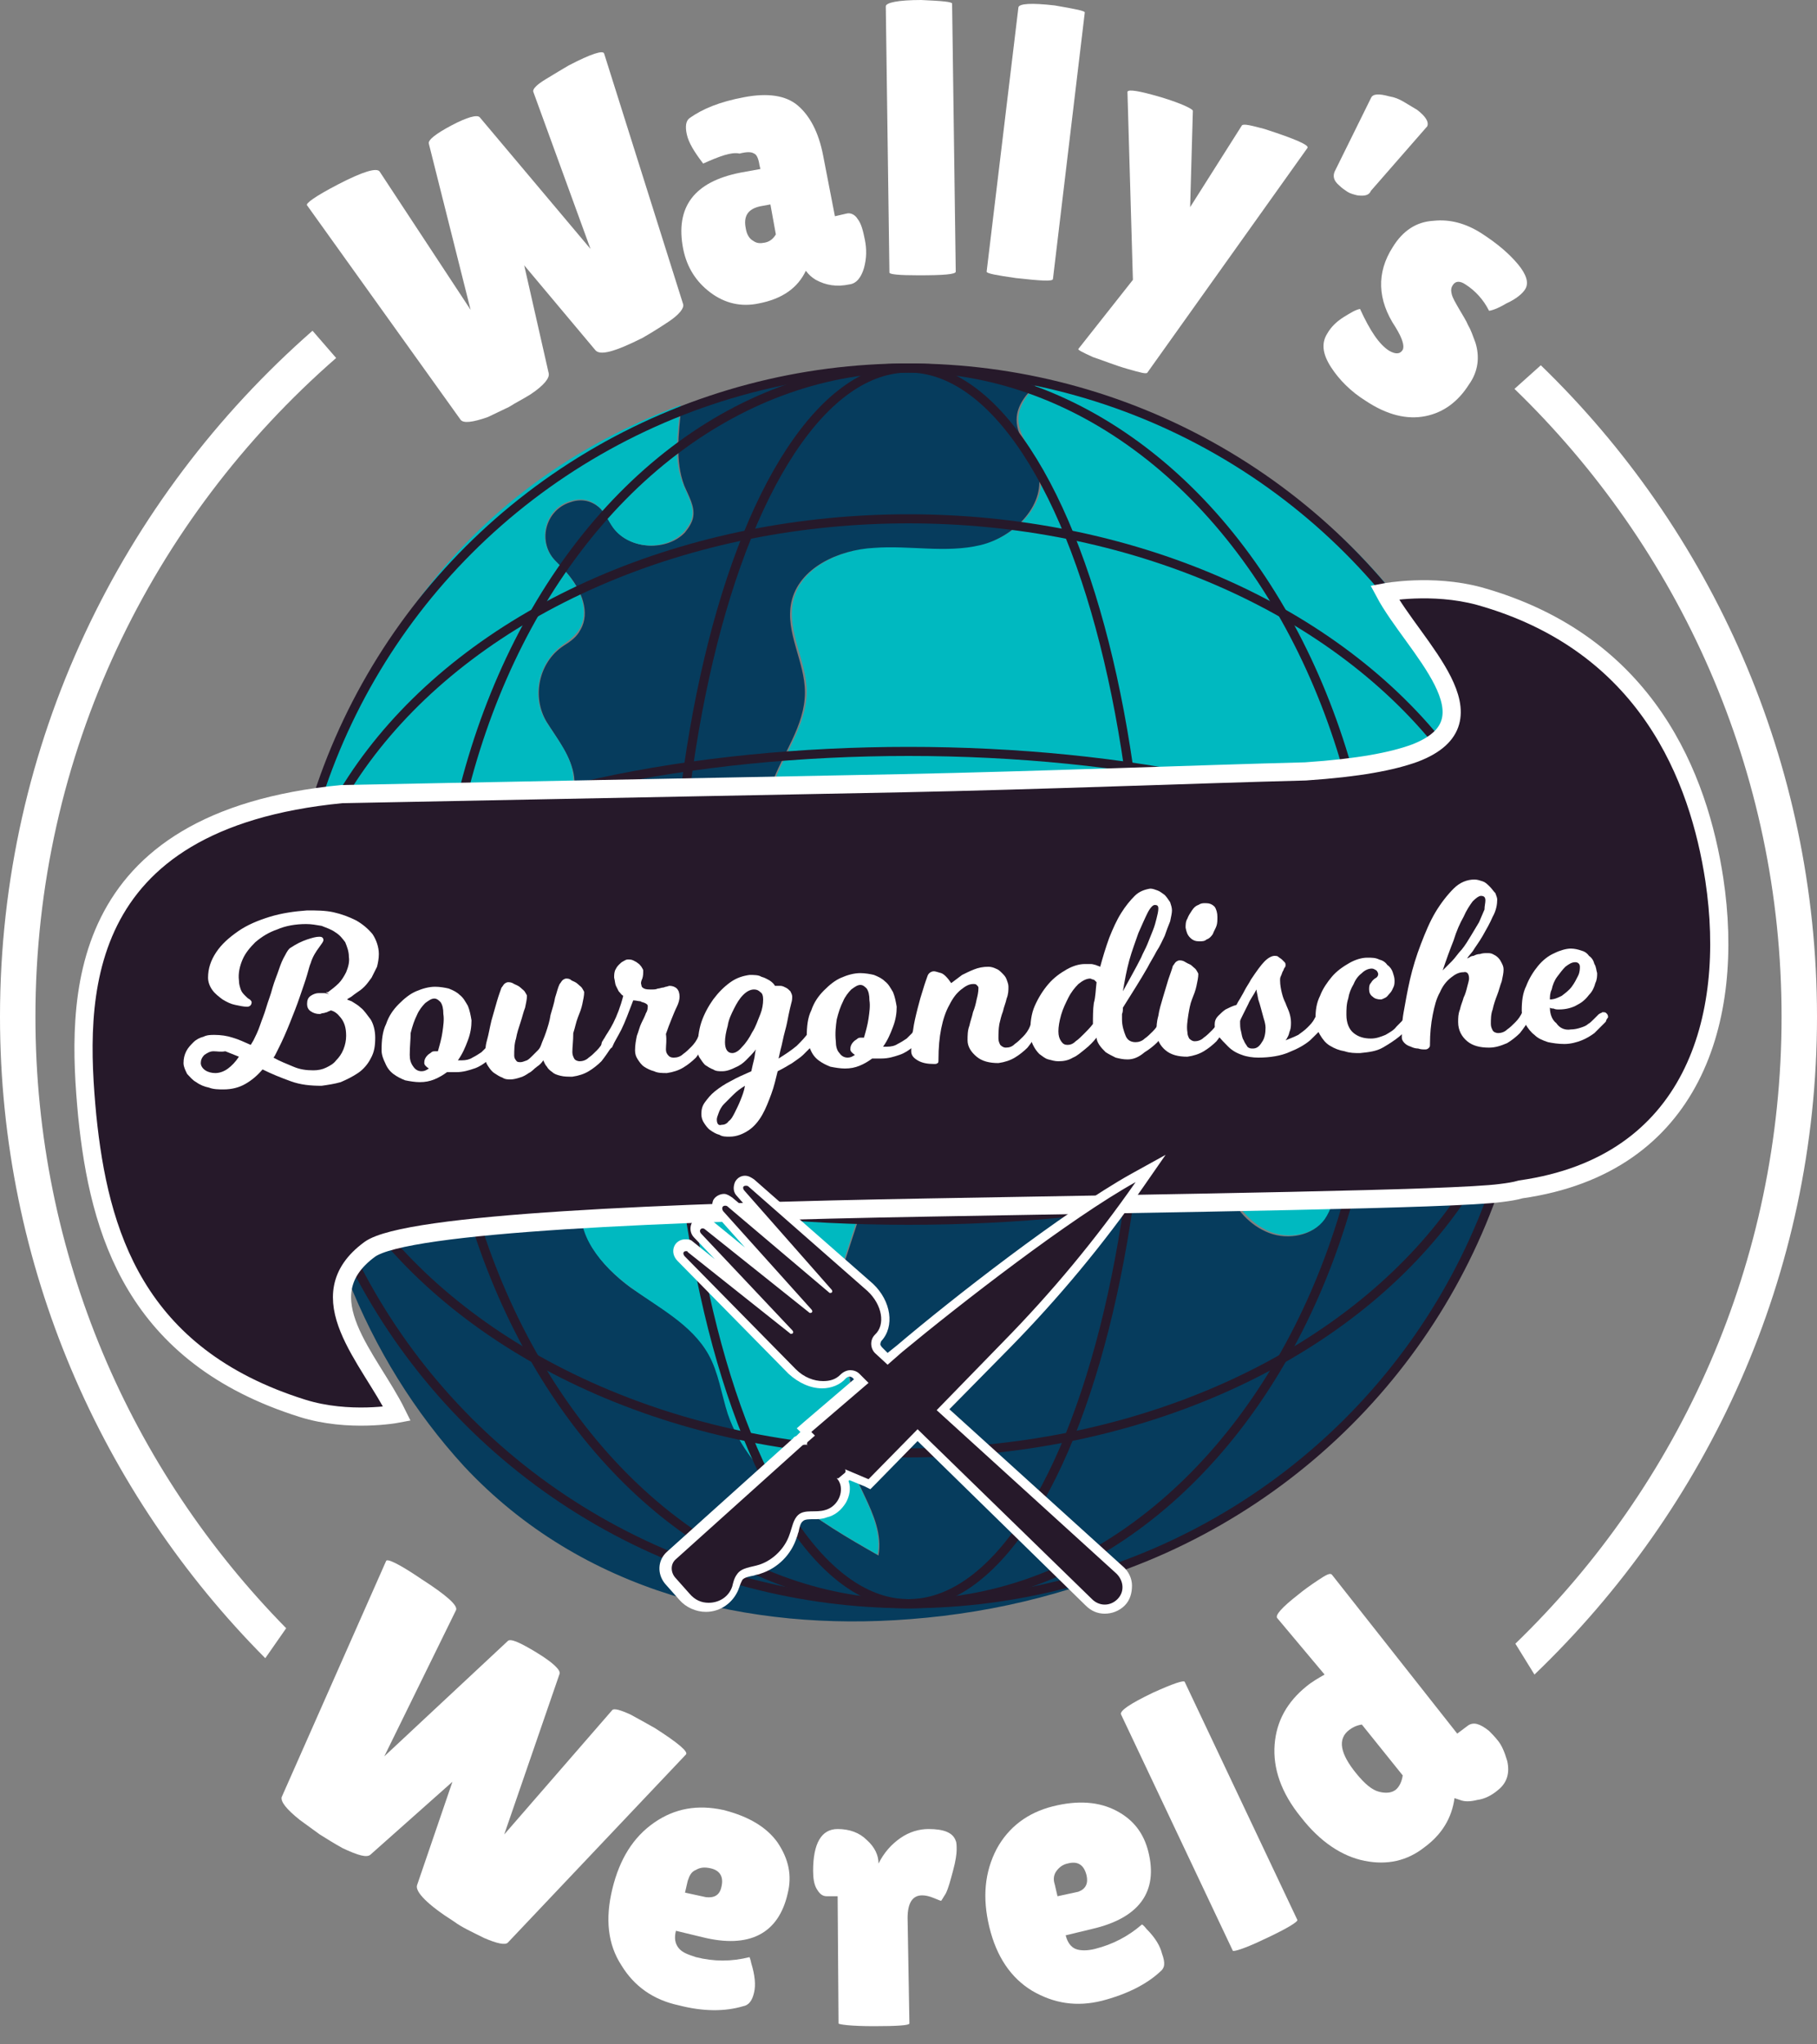
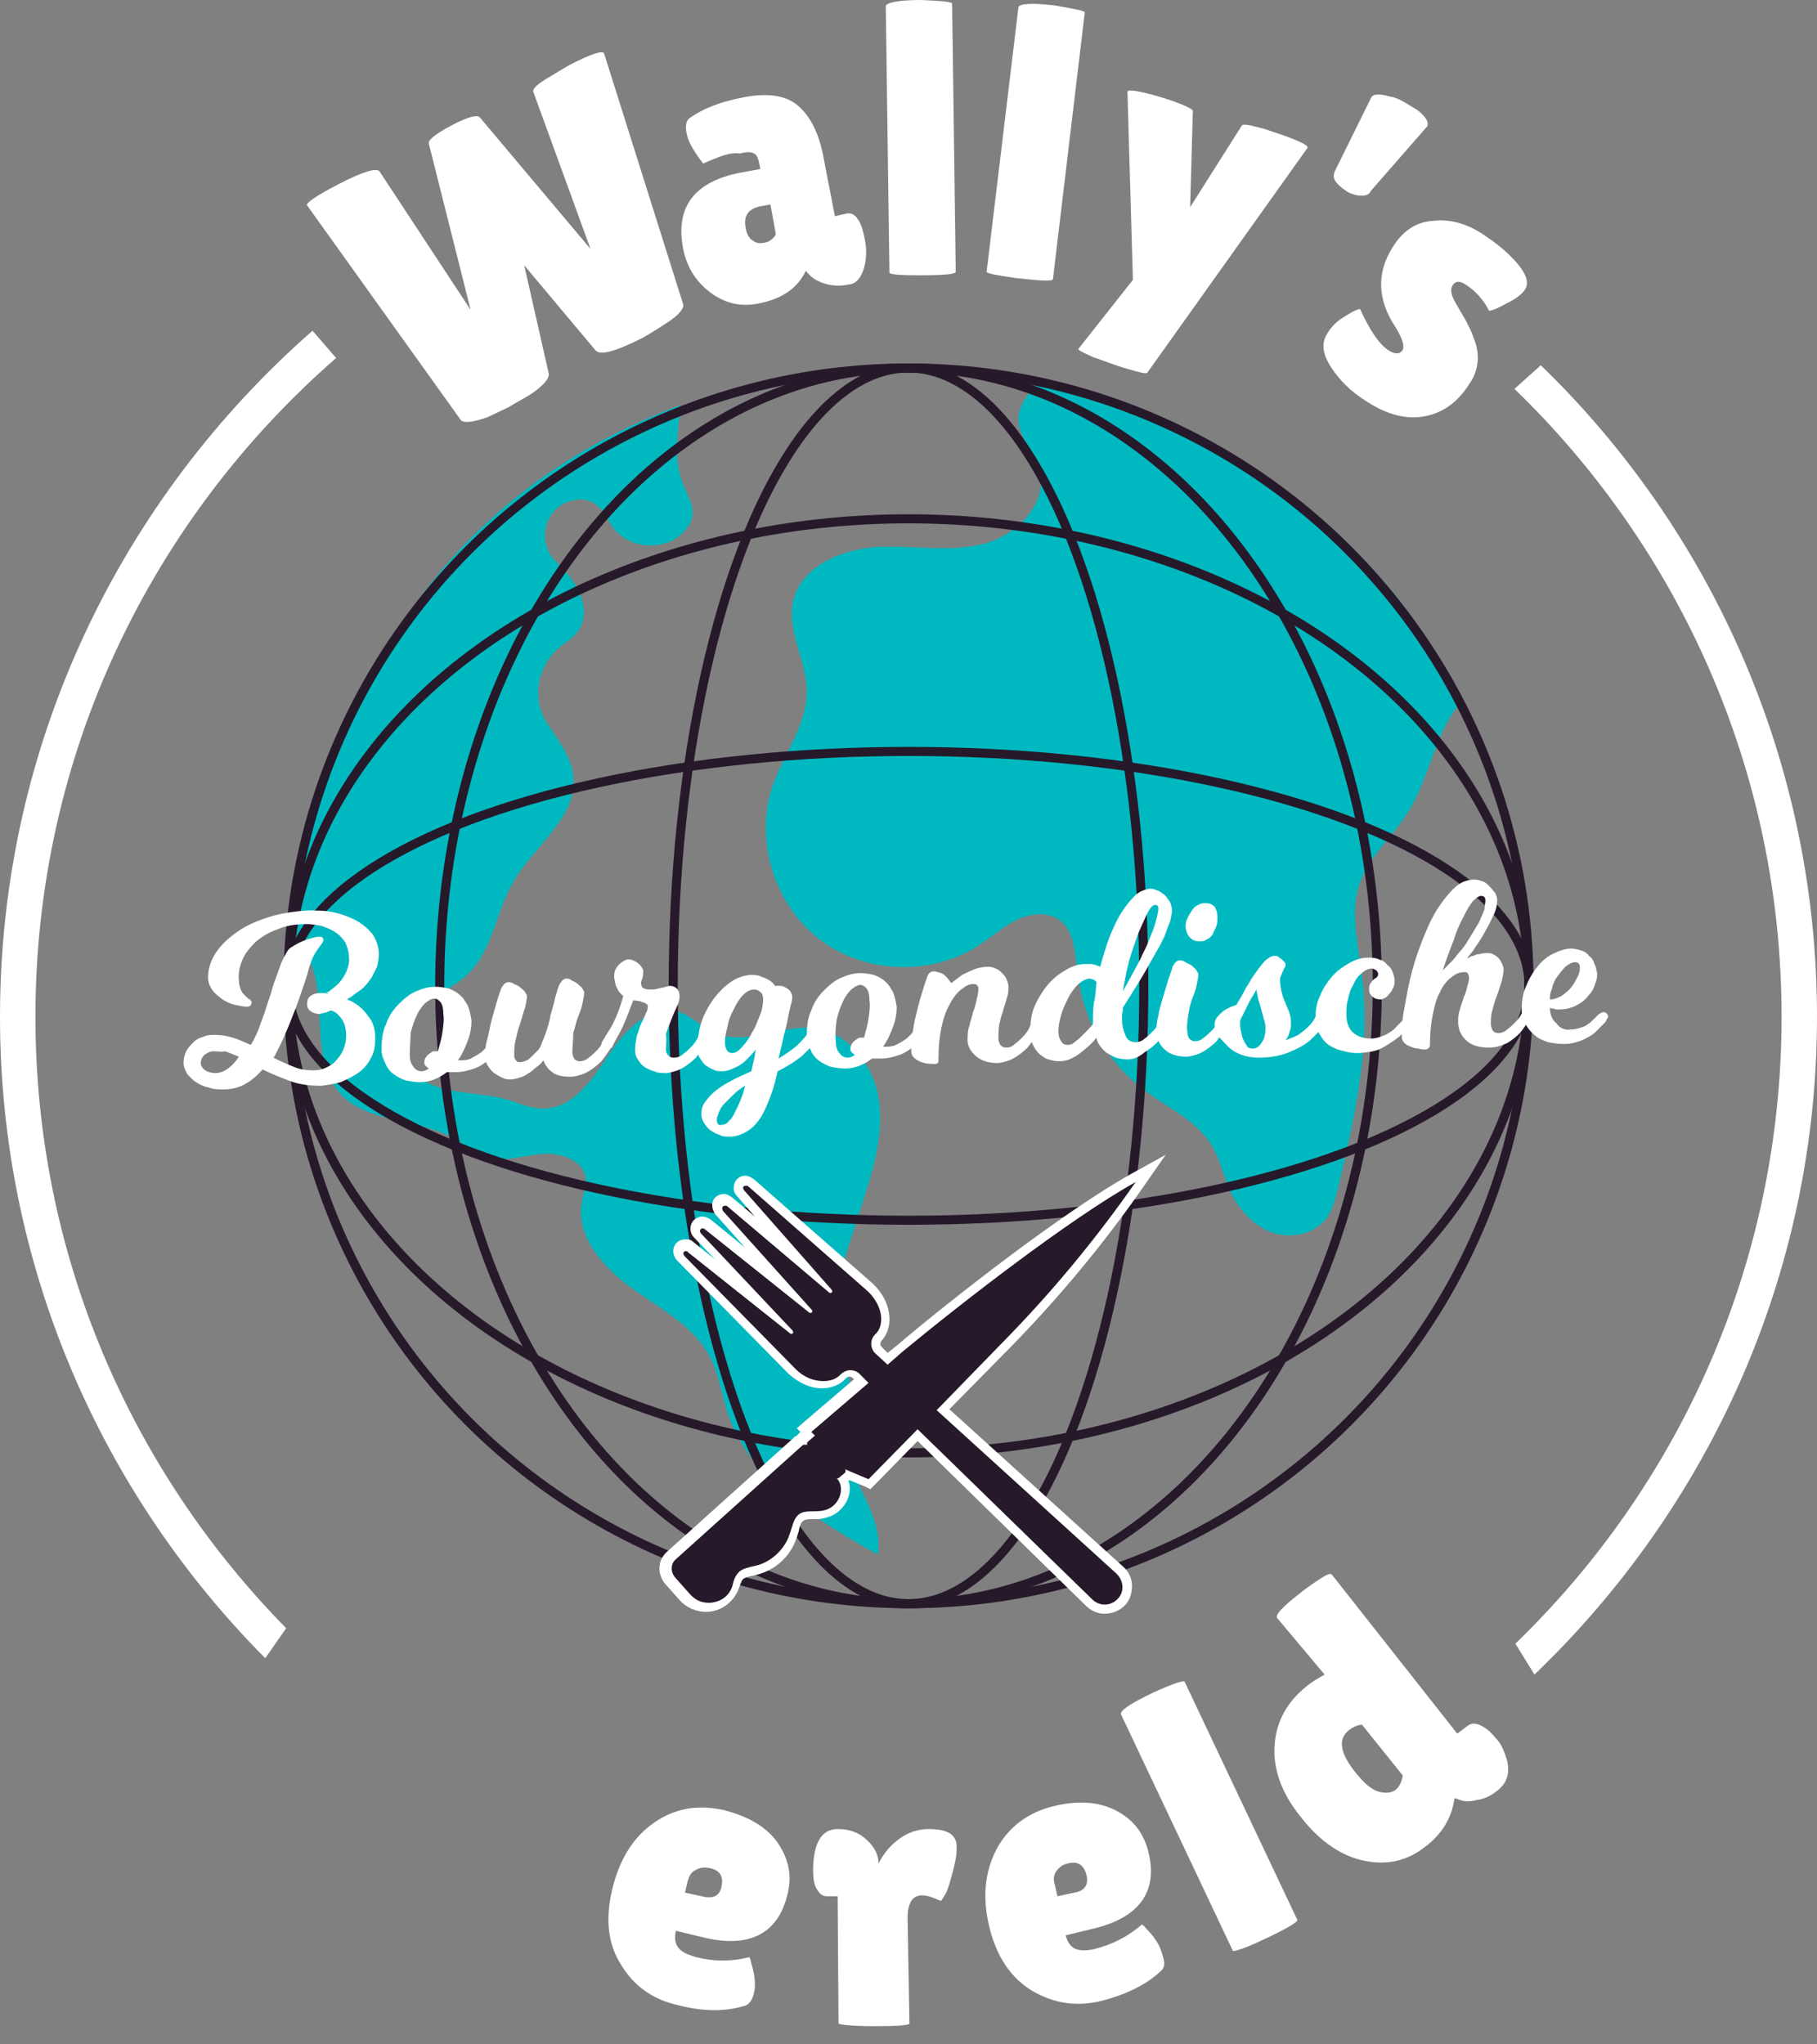
<svg xmlns="http://www.w3.org/2000/svg" version="1.1" id="Layer_1" x="0px" y="0px" viewBox="0 0 200 225" style="enable-background:new 0 0 200 225;" xml:space="preserve">
  <rect x="0" y="0" width="200" height="225" fill="#808080" stroke="none" />
  <style type="text/css">
	.st0{fill:#00B9C0;}
	.st1{fill:#063C5D;}
	.st2{fill:#FFFFFF;}
	.st3{fill:none;stroke:#26192A;stroke-miterlimit:10;}
	.st4{fill:#26192A;stroke:#FFFFFF;stroke-width:2;stroke-miterlimit:10;}
	.st5{fill:#26192A;}
</style>
  <g>
    <path class="st0" d="M112.1,46.1c0,2,1.7,3.6,2.3,5.5c1.1,3.7-2.5,7.4-6.3,8.3c-3.8,0.9-7.8,0.1-11.7,0.3c-3.9,0.3-8.3,2.2-9.1,6   c-0.7,3.3,1.5,6.6,1.5,9.9c0,3.6-2.4,6.7-3.7,10.2c-2.1,5.9,0,13.1,5,17c5,3.9,12.4,4.2,17.7,0.7c1.4-0.9,2.7-2.1,4.2-2.8   c1.5-0.7,3.5-0.9,4.8,0.2c1.5,1.3,1.5,3.5,1.8,5.5c0.5,5.1,3.2,10,7.4,13.1c2.6,2,5.9,3.4,7.5,6.3c0.8,1.4,1.2,3.1,1.8,4.6   c0.9,2,2.5,3.9,4.6,4.7c2.1,0.8,4.7,0.3,6.1-1.5c0.7-1,1-2.2,1.3-3.4c1.8-7.7,3.6-15.6,2.6-23.4c-0.4-3.3-1.3-6.7-0.3-9.9   c1-3.1,3.8-5.4,5.5-8.2c2.3-3.8,3-9,5.8-12c-4.1-8.6-10.3-16.4-18.9-22.8c-8.4-6.3-17.7-10.4-27.4-12.5c0,0-0.1,0.1-0.1,0.1   C113.2,43.2,112.1,44.6,112.1,46.1z" />
-     <path class="st1" d="M154.9,89.3c-1.7,2.8-4.5,5.1-5.5,8.2c-1,3.2-0.1,6.6,0.3,9.9c1,7.8-0.8,15.7-2.6,23.4   c-0.3,1.2-0.6,2.4-1.3,3.4c-1.3,1.8-4,2.3-6.1,1.5c-2.1-0.8-3.7-2.6-4.6-4.7c-0.7-1.5-1-3.2-1.8-4.6c-1.7-2.9-4.9-4.3-7.5-6.3   c-4.1-3.1-6.8-8-7.4-13.1c-0.2-2-0.2-4.2-1.8-5.5c-1.3-1.1-3.3-0.9-4.8-0.2c-1.5,0.7-2.8,1.9-4.2,2.8c-5.3,3.5-12.7,3.2-17.7-0.7   c-5-3.9-7.1-11.1-5-17c1.2-3.4,3.7-6.5,3.7-10.2c0-3.4-2.2-6.6-1.5-9.9c0.8-3.8,5.2-5.8,9.1-6c3.9-0.3,7.9,0.6,11.7-0.3   c3.8-0.9,7.4-4.6,6.3-8.3c-0.6-1.9-2.3-3.5-2.3-5.5c0-1.6,1.1-2.9,2.3-4c0,0,0.1-0.1,0.1-0.1c-13.2-2.9-27-1.9-39.3,2.6   c-0.3,3-0.7,6,0.3,8.7c0.5,1.2,1.2,2.3,1,3.5c-0.1,0.6-0.5,1.2-0.9,1.7c-2,2.1-6,1.9-7.8-0.4c-0.6-0.8-1-1.8-1.7-2.4   c-1-0.8-2.1-0.9-3.2-0.5c-2.7,0.9-3.6,4.4-1.5,6.5c0.5,0.5,1,1,1.4,1.5c1.4,1.7,2.4,4.1,1.3,6c-0.4,0.8-1.1,1.3-1.9,1.8   c-2.7,1.8-3.5,5.6-1.8,8.4c1.2,1.9,2.7,3.8,3,6c0.5,4.5-4.2,7.6-6.5,11.5c-2,3.3-2.3,7.6-5.1,10.3c-2.7,2.6-7.6,3.6-7.6,7.5   c0,1.5,0.8,2.9,2,3.8c3,2.1,6.6,1.6,9.9,2.5c1.3,0.4,2.6,1,3.9,1c3.3,0,5.5-3.2,7.3-5.9c1.8-2.7,4.7-5.7,7.8-4.7   c1.4,0.5,2.5,1.7,3.9,2.3c3.4,1.5,7.4-1,11.2-0.5c3.8,0.6,6.4,4.5,6.9,8.3c0.4,3.8-0.8,7.7-2,11.3c-0.9,2.9-1.9,5.8-2.8,8.7   c-0.4,1.3-0.8,2.6-0.7,3.9c0.2,2.3,1.9,4.2,2.2,6.5c0.3,2-0.6,3.9-0.6,5.9c0,4.7,4.5,8.7,3.7,13.3c-6.7-3.8-14-8.2-16.5-15.5   c-0.7-2.1-1-4.5-2.1-6.5c-1.8-3.4-5.5-5.3-8.7-7.5c-3.1-2.3-6.1-5.8-5.2-9.6c0.2-0.7,0.4-1.3,0.4-2c-0.1-2.2-2.8-3.2-4.9-3   c-2.2,0.2-4.4,1-6.4,0.3c-1.1-0.4-2-1.2-2.9-1.8c-4.1-2.4-9.9-1.7-13-5.3c-3.6-4.2-0.7-11.5-4.2-15.9c-0.3-0.4-0.7-0.8-1.2-1.2   c-0.2,2.1-0.3,4.3-0.3,6.5c0,10.6,2.3,21.3,6.6,31.1c3,7.6,7.3,14.6,12.8,20.6c13,13.9,31.4,18.2,49.1,16.8   c19.5-1.5,37.1-9.6,51-24.7c19.3-21,22.1-51.7,9.6-76C157.9,80.3,157.2,85.5,154.9,89.3z" />
    <path class="st0" d="M37.3,120.2c3.1,3.6,9,2.8,13,5.3c1,0.6,1.9,1.4,2.9,1.8c2,0.7,4.3-0.1,6.4-0.3c2.2-0.2,4.9,0.8,4.9,3   c0,0.7-0.3,1.4-0.4,2c-0.9,3.8,2.1,7.3,5.2,9.6c3.1,2.3,6.8,4.1,8.7,7.5c1.1,2,1.4,4.3,2.1,6.5c2.5,7.3,9.8,11.7,16.5,15.5   c0.8-4.6-3.7-8.6-3.7-13.3c0-2,0.8-4,0.6-5.9c-0.3-2.3-2-4.2-2.2-6.5c-0.1-1.3,0.3-2.6,0.7-3.9c0.9-2.9,1.9-5.8,2.8-8.7   c1.2-3.7,2.4-7.5,2-11.3c-0.4-3.8-3.1-7.7-6.9-8.3c-3.7-0.6-7.7,2-11.2,0.5c-1.4-0.6-2.5-1.8-3.9-2.3c-3.1-1-6,1.9-7.8,4.7   c-1.8,2.7-4,6-7.3,5.9c-1.4,0-2.6-0.6-3.9-1c-3.3-0.9-6.9-0.4-9.9-2.5c-1.2-0.9-2.1-2.2-2-3.8c0-3.9,4.9-4.9,7.6-7.5   c2.8-2.7,3.1-7,5.1-10.3c2.3-3.9,7-7,6.5-11.5c-0.2-2.2-1.8-4.1-3-6c-1.7-2.8-0.8-6.5,1.8-8.4c0.7-0.5,1.4-1,1.9-1.8   c1.1-1.9,0.1-4.3-1.3-6c-0.4-0.5-0.9-1-1.4-1.5c-2-2-1.2-5.6,1.5-6.5c1.2-0.4,2.3-0.3,3.2,0.5c0.8,0.6,1.1,1.6,1.7,2.4   c1.8,2.4,5.8,2.6,7.8,0.4c0.4-0.5,0.8-1,0.9-1.7c0.2-1.2-0.6-2.4-1-3.5c-1.1-2.6-0.6-5.7-0.3-8.7c-10,3.7-19,9.6-26,17.8   C39.4,73.7,33.3,87.8,32,103c0.4,0.4,0.8,0.8,1.2,1.2C36.6,108.6,33.7,115.9,37.3,120.2z" />
  </g>
  <g>
    <path class="st2" d="M33.8,22.6c-0.2-0.2,0.9-1,3.4-2.3c2.7-1.4,4.3-1.9,4.6-1.4l10,15.2l-4.6-18.3c-0.1-0.4,0.8-1.1,2.5-2   c1.7-0.9,2.8-1.2,3.1-0.9L65,27.4l-6.3-17.3c-0.1-0.3,0.4-0.8,1.4-1.4c1-0.6,1.8-1.1,2.5-1.5c2.5-1.3,3.8-1.7,3.9-1.3l8.7,27.6   c0.1,0.4-0.4,1.1-1.6,1.9c-1.2,0.8-2.2,1.4-2.9,1.8c-3,1.5-4.7,2-5.2,1.3l-7.8-9.3l2.7,11.9c0.1,0.5-0.5,1.3-2,2.3   c-0.8,0.5-1.6,0.9-2.4,1.4l-2.3,1.1c-1.7,0.6-2.7,0.7-3,0.3L33.8,22.6z" />
    <path class="st2" d="M77.4,18c-1-1.3-1.6-2.3-1.8-3.2c-0.2-0.9-0.1-1.5,0.3-1.8c1.4-1,3.3-1.8,6-2.3c2.6-0.5,4.6-0.2,5.9,0.9   c1.3,1.1,2.3,2.9,2.8,5.5l1.3,6.7l1.3-0.3c0.4-0.1,0.9,0.1,1.2,0.6c0.4,0.5,0.6,1.3,0.8,2.3s0.2,2-0.1,3.1c-0.3,1-0.8,1.7-1.6,1.8   c-1.4,0.3-2.6,0.1-3.7-0.5c-0.5-0.3-0.8-0.6-1.1-1c-0.9,1.9-2.6,3.1-5.2,3.6c-1.9,0.4-3.7,0-5.3-1.2c-1.6-1.2-2.6-2.8-3-4.8   c-0.9-4.6,1.2-7.4,6.3-8.4l2.2-0.4l-0.1-0.4c-0.1-0.7-0.3-1.2-0.6-1.3c-0.3-0.2-0.8-0.2-1.6,0C80.5,16.7,79.2,17.2,77.4,18z    M82.1,25.2c0.1,0.6,0.4,1.1,0.8,1.3c0.4,0.3,0.8,0.3,1.3,0.2s0.9-0.4,1.2-0.9l-0.6-3.3l-1.1,0.2C82.3,23,81.8,23.8,82.1,25.2z" />
    <path class="st2" d="M105.2,29.9c0,0.3-1.4,0.4-4.1,0.4c-2.1,0-3.2-0.1-3.2-0.3L97.5,0.7c0-0.4,1.3-0.7,3.9-0.7   c2.3,0.1,3.4,0.2,3.4,0.4L105.2,29.9z" />
    <path class="st2" d="M115.9,30.7c0,0.3-1.4,0.2-4.1-0.1c-2.1-0.3-3.2-0.5-3.2-0.7l3.5-29.1c0.1-0.4,1.4-0.5,4-0.2   c2.3,0.4,3.4,0.6,3.3,0.8L115.9,30.7z" />
    <path class="st2" d="M124.1,10.1c0.1-0.3,1.3-0.1,3.7,0.6c2.3,0.7,3.5,1.3,3.5,1.5l-0.3,10.6l5.7-9c0.2-0.2,1,0,2.5,0.4   c3.4,1.1,5,1.8,4.7,2.1l-17.6,24.7c-0.1,0.2-0.8,0-2.2-0.4c-1.4-0.4-2.6-0.9-3.8-1.3c-1.1-0.5-1.7-0.8-1.6-0.9l6-7.6L124.1,10.1z" />
    <path class="st2" d="M148.3,21.1c-0.3-0.2-0.6-0.4-0.9-0.7c-0.6-0.5-0.7-1-0.5-1.5l4-8.1c0.2-0.5,0.9-0.5,2-0.2   c0.6,0.1,1.1,0.3,1.6,0.6c0.5,0.3,1,0.6,1.5,0.9c0.9,0.7,1.3,1.3,1.1,1.8l-6.2,7.1c-0.2,0.5-0.7,0.6-1.5,0.5   C149,21.4,148.6,21.3,148.3,21.1z" />
    <path class="st2" d="M149.7,34c1.1,2.4,2.1,3.9,3.2,4.6c0.7,0.4,1.2,0.4,1.5-0.1c0.2-0.4,0-1.2-0.8-2.5c-2-3-2.1-6-0.3-8.8   c1.1-1.8,2.6-2.8,4.5-2.9c1.8-0.2,3.6,0.3,5.3,1.4c1.7,1.1,3,2.2,4,3.4c0.9,1.1,1.2,2,0.8,2.7c-0.3,0.5-1,1.1-2.1,1.6   c-1,0.6-1.7,0.8-1.9,0.8c-0.6-1.2-1.5-2.2-2.6-2.9c-0.6-0.4-1.1-0.4-1.4,0.1c-0.2,0.3-0.2,0.6-0.1,1c0.1,0.4,0.4,0.9,0.8,1.6   c0.4,0.7,0.8,1.3,1,1.8c0.3,0.5,0.5,1.1,0.8,1.9c0.5,1.6,0.3,3.2-0.7,4.6c-1.2,1.9-2.8,3.1-4.8,3.5c-2,0.4-4.2-0.1-6.6-1.7   c-1.6-1-2.9-2.3-3.8-3.7c-0.9-1.4-1.1-2.6-0.4-3.7c0.4-0.7,1-1.3,1.8-1.8S149.2,34.1,149.7,34z" />
  </g>
  <g>
    <ellipse class="st3" cx="100" cy="108.5" rx="68.3" ry="68" />
    <ellipse class="st3" cx="100" cy="108.5" rx="25.9" ry="68" />
    <ellipse class="st3" cx="100" cy="108.5" rx="51.6" ry="68" />
    <ellipse class="st3" cx="100" cy="108.5" rx="68.3" ry="25.8" />
    <ellipse class="st3" cx="100" cy="108.5" rx="68.3" ry="51.4" />
  </g>
  <g>
    <path class="st2" d="M169.6,40.2l-2.9,2.6c18.1,17.5,29.4,42,29.4,69.1c0,27-11.2,51.5-29.3,69l2.1,3.4   C188,166,200,140.3,200,111.9C200,83.8,188.3,58.3,169.6,40.2z" />
    <path class="st2" d="M31.5,179.2c-17.1-17.4-27.6-41.1-27.6-67.3C3.9,83,16.7,57.1,37,39.4l-2.6-3C13.4,54.8,0,81.8,0,111.9   c0,27.5,11.2,52.5,29.2,70.6L31.5,179.2z" />
  </g>
  <g>
-     <path class="st2" d="M42.5,171.8c0.1-0.3,1.4,0.3,3.9,2c2.8,1.8,4,2.9,3.8,3.4l-7.9,16.1l13.6-12.7c0.3-0.3,1.4,0.2,3.2,1.3   c1.8,1.1,2.6,1.9,2.5,2.3l-6.1,17.7l11.9-13.7c0.2-0.2,0.9,0,2,0.5c1.1,0.6,2,1.1,2.7,1.5c2.5,1.6,3.7,2.6,3.4,2.9l-19.6,20.7   c-0.3,0.3-1.2,0.1-2.6-0.5c-1.4-0.7-2.5-1.2-3.3-1.8c-3-1.9-4.3-3.3-4.1-4l3.9-11.4l-9,8c-0.4,0.4-1.4,0.1-3.1-0.7   c-0.9-0.5-1.7-1-2.5-1.5l-2.2-1.6c-1.5-1.2-2.1-2-2-2.5L42.5,171.8z" />
    <path class="st2" d="M81.8,220.8c-2,0.6-4.4,0.6-7.1-0.1c-2.8-0.6-4.9-2.1-6.3-4.4c-1.5-2.3-1.8-5.1-1-8.4c0.8-3.3,2.3-5.7,4.6-7.3   c2.3-1.6,4.8-2,7.6-1.4c2.8,0.7,4.8,1.9,6,3.6c1.2,1.8,1.6,3.6,1.1,5.6c-1,4.4-4.2,6.1-9.4,4.8l-2.9-0.7c-0.2,0.8-0.1,1.4,0.3,1.9   s1,0.7,1.9,1c2,0.5,3.9,0.5,5.9,0c0,0,0.1,0.2,0.2,0.7c0.4,1.3,0.5,2.4,0.3,3.2C82.8,220.2,82.4,220.7,81.8,220.8z M79.4,207.7   c0.3-1.2-0.2-1.9-1.3-2.1c-0.5-0.1-1-0.1-1.5,0.2c-0.5,0.2-0.7,0.6-0.9,1.2l-0.3,1.3l2.3,0.5C78.6,208.9,79.2,208.6,79.4,207.7z" />
    <path class="st2" d="M100.1,222.7c0,0.2-1.3,0.3-3.9,0.3c-2.6,0-3.9-0.2-3.9-0.3l-0.1-14l-1.2,0c-0.5,0-0.8-0.3-1.1-0.8   c-0.3-0.5-0.4-1.2-0.4-2c0-3,0.9-4.6,2.7-4.6c1.3,0,2.4,0.4,3.2,1.2c0.9,0.8,1.3,1.7,1.3,2.6c0.6-1.2,1.4-2.1,2.4-2.8   c1-0.7,2.1-1,3.1-1c1.7,0,2.7,0.4,3,1.3c0.1,0.2,0.1,0.6,0.1,1c0,0.4-0.1,1.2-0.4,2.3c-0.3,1.1-0.5,1.9-0.8,2.5   c-0.3,0.5-0.5,0.8-0.5,0.8c-0.1,0-0.3-0.1-0.8-0.3c-0.5-0.2-0.9-0.3-1.3-0.3c-1.1,0-1.6,0.9-1.6,2.5L100.1,222.7z" />
    <path class="st2" d="M127.7,217c-1.5,1.4-3.7,2.5-6.4,3.2c-2.8,0.7-5.3,0.3-7.7-1.1c-2.3-1.4-3.9-3.7-4.7-7   c-0.8-3.3-0.5-6.1,0.8-8.6c1.3-2.4,3.4-4,6.2-4.7c2.8-0.7,5.1-0.5,7,0.5c1.9,1,3,2.5,3.5,4.5c1.1,4.4-1,7.3-6.2,8.5l-2.9,0.7   c0.2,0.8,0.6,1.3,1.1,1.5c0.5,0.2,1.3,0.2,2.1,0c2-0.5,3.7-1.4,5.2-2.7c0,0,0.2,0.1,0.5,0.5c1,1,1.5,1.9,1.7,2.7   C128.3,216.1,128.2,216.6,127.7,217z M119.6,206.4c-0.3-1.2-1-1.6-2.1-1.3c-0.5,0.1-0.9,0.4-1.2,0.8c-0.3,0.4-0.4,0.9-0.2,1.5   l0.3,1.3l2.3-0.5C119.5,207.9,119.8,207.3,119.6,206.4z" />
    <path class="st2" d="M142.8,211.3c0.1,0.2-1.2,1-3.8,2.2c-2.1,1-3.2,1.3-3.3,1.2l-12.3-26c-0.2-0.4,1-1.2,3.5-2.4   c2.2-1,3.4-1.4,3.5-1.2L142.8,211.3z" />
    <path class="st2" d="M140.6,178.1c-0.3-0.3,0.5-1.2,2.3-2.6c0.6-0.5,1.3-1,2.2-1.6s1.3-0.8,1.5-0.6l13.8,17.5l1.2-0.9   c0.6-0.4,1.3-0.2,2.3,0.6c0.3,0.3,0.6,0.6,1,1.1c0.4,0.5,0.7,1.2,1,2.2c0.3,1.3,0,2.4-1,3.2c-0.7,0.6-1.5,1-2.3,1.1   c-0.8,0.2-1.4,0.2-1.9,0l-0.6-0.2c-0.3,2.2-1.4,4-3.3,5.4c-1.9,1.5-4.1,2-6.6,1.5c-2.5-0.5-4.9-2.1-7-4.8c-2.2-2.7-3.1-5.4-2.9-8   c0.2-2.6,1.4-4.7,3.5-6.4c0.6-0.5,1.3-0.9,2-1.3L140.6,178.1z M148.5,190.4c-1.3,1-1,2.6,0.8,4.8c0.9,1.1,1.7,1.8,2.5,2   c0.8,0.2,1.4,0.1,1.8-0.2c0.4-0.3,0.7-0.9,0.8-1.6l-4.5-5.6C149.3,189.9,148.9,190.1,148.5,190.4z" />
  </g>
-   <path class="st4" d="M188.7,96.8c-1.7-11.1-7.3-26-25.9-31.2c-5.2-1.4-10.4-0.4-10.4-0.4c3.2,6,12.8,14.1,3.3,17.7  c-2.5,0.9-6.1,1.6-12,2c-11.9,0.3-29.5,1-44.4,1.3c-31.2,0.6-61.7,1.2-61.7,1.2C7.9,90.3,8.4,110,9.6,122.8  c1.3,12.8,5.2,26.4,23.7,32.2c5.1,1.6,10.4,0.6,10.4,0.6c-3-6.1-10.1-12.9-3-18.1c4-2.9,32.7-4.1,61.4-4.6  c27.7-0.5,57.9-0.9,63.1-1.6c0.8-0.1,1.5-0.2,2.2-0.4C186.4,128.2,191,112.1,188.7,96.8z" />
  <g>
    <path class="st2" d="M36.1,109.2c0.4-0.3,0.8-0.6,1.2-1c0.3-0.3,0.6-0.8,0.8-1.2c0.2-0.5,0.4-1.1,0.3-1.7c0-0.6-0.2-1.1-0.4-1.6   c-0.3-0.4-0.6-0.8-1.1-1.1c-0.4-0.3-1-0.5-1.5-0.7c-0.6-0.1-1.1-0.2-1.7-0.2c-1.2,0-2.3,0.2-3.2,0.6c-0.9,0.3-1.7,0.8-2.4,1.4   c-0.6,0.6-1.1,1.2-1.4,1.9c-0.3,0.7-0.5,1.5-0.4,2.3c0,0.4,0.1,0.7,0.2,1c0.1,0.3,0.3,0.5,0.5,0.7c0.2,0.2,0.3,0.3,0.5,0.4   c0.1,0.1,0.2,0.2,0.2,0.3c0,0.3-0.2,0.5-0.5,0.5c-0.4,0-0.8-0.1-1.3-0.2c-0.5-0.1-0.9-0.3-1.4-0.6c-0.4-0.3-0.8-0.6-1.1-1   c-0.3-0.4-0.5-0.9-0.5-1.4c0-1,0.3-1.9,0.9-2.8c0.6-0.9,1.4-1.6,2.4-2.3c1-0.7,2.2-1.2,3.5-1.6c1.3-0.4,2.7-0.6,4.1-0.7   c1,0,2,0,2.9,0.2s1.7,0.5,2.5,0.9c0.7,0.4,1.3,0.9,1.8,1.5c0.4,0.6,0.7,1.4,0.7,2.2c0,0.5-0.1,1-0.2,1.4c-0.2,0.4-0.4,0.8-0.6,1.2   c-0.3,0.4-0.5,0.7-0.8,1c-0.3,0.3-0.6,0.5-0.9,0.7c-0.3,0.2-0.5,0.4-0.7,0.5c-0.2,0.1-0.3,0.2-0.3,0.2c0,0,0.2,0.1,0.5,0.2   c0.3,0.2,0.7,0.4,1,0.7c0.4,0.3,0.7,0.8,1.1,1.3c0.3,0.5,0.5,1.2,0.5,2c0,0.9-0.1,1.6-0.5,2.3c-0.3,0.6-0.8,1.2-1.4,1.6   c-0.6,0.4-1.2,0.7-1.9,1c-0.7,0.2-1.4,0.3-2.1,0.4c-1.2,0-2.3-0.1-3.4-0.5c-1.1-0.4-2.1-0.8-3.1-1.3c-0.6,0.7-1.2,1.2-1.9,1.6   c-0.7,0.4-1.5,0.6-2.4,0.6c-0.5,0-1.1,0-1.6-0.2c-0.5-0.1-1-0.3-1.4-0.6c-0.4-0.2-0.7-0.6-1-0.9c-0.2-0.4-0.4-0.8-0.4-1.2   c0-0.5,0.1-0.9,0.3-1.3c0.2-0.4,0.5-0.7,0.8-1c0.3-0.3,0.7-0.5,1.1-0.6c0.4-0.2,0.8-0.2,1.2-0.2c0.7,0,1.4,0.1,2,0.3   c0.7,0.2,1.3,0.5,2,0.8l0.3-0.5c0.2-0.4,0.5-1,0.7-1.6c0.2-0.6,0.5-1.3,0.7-2c0.2-0.7,0.5-1.4,0.7-2.2c0.2-0.7,0.5-1.4,0.7-2   c0.2-0.6,0.4-1.1,0.7-1.6c0.2-0.4,0.4-0.7,0.6-0.8c0.6-0.4,1.2-0.7,1.8-0.9c0.6-0.2,1-0.3,1.3-0.3c0.2,0,0.3,0,0.4,0.1   c0.1,0.1,0.1,0.2,0.1,0.3c0,0.1-0.2,0.4-0.5,0.8c-0.3,0.4-0.7,1-0.9,1.7c-0.1,0.2-0.2,0.6-0.4,1.3c-0.2,0.7-0.5,1.5-0.8,2.4   c-0.3,0.9-0.7,1.9-1.1,2.9c-0.4,1-0.8,1.9-1.2,2.7c-0.1,0.2-0.2,0.4-0.3,0.6c-0.1,0.2-0.2,0.4-0.3,0.5c0.7,0.4,1.5,0.7,2.2,1   c0.7,0.3,1.4,0.4,2.2,0.4c0.5,0,1-0.1,1.4-0.3c0.4-0.2,0.8-0.4,1.1-0.8c0.3-0.3,0.6-0.7,0.8-1.2c0.2-0.5,0.3-1,0.3-1.5   c0-0.9-0.2-1.5-0.6-2c-0.4-0.5-0.7-0.7-1.1-0.8c-0.1,0.1-0.3,0.1-0.4,0.2c-0.1,0-0.3,0.1-0.4,0.1c-0.2,0-0.3,0.1-0.4,0.1   c-0.4,0-0.7-0.1-1-0.3c-0.3-0.2-0.4-0.5-0.4-0.8c0-0.4,0.1-0.7,0.4-0.9c0.3-0.2,0.6-0.3,0.9-0.3c0.2,0,0.4,0,0.6,0s0.4,0.1,0.5,0.1   C35.7,109.1,35.9,109.2,36.1,109.2z M23.5,115.7c-0.4,0-0.7,0.2-1,0.4c-0.3,0.3-0.4,0.6-0.4,0.9c0,0.3,0.2,0.6,0.5,0.8   c0.3,0.2,0.7,0.3,1.1,0.3c0.5,0,1-0.2,1.4-0.5c0.4-0.3,0.8-0.7,1.2-1.3c-0.5-0.2-1-0.4-1.5-0.6C24.3,115.8,23.9,115.7,23.5,115.7z" />
    <path class="st2" d="M54.7,115.6c-0.3,0.4-0.6,0.8-1.1,1.2c-0.4,0.3-0.8,0.6-1.4,0.8c-0.6,0.2-1.2,0.4-2,0.4c-0.3,0-0.7,0-1,0   c-0.4,0.3-0.9,0.6-1.4,0.8c-0.5,0.2-1,0.3-1.6,0.3c-0.5,0-1.1-0.1-1.6-0.2c-0.5-0.2-0.9-0.4-1.3-0.7c-0.4-0.3-0.7-0.7-0.9-1.2   c-0.2-0.4-0.4-0.9-0.4-1.4c0-1.1,0.1-2.1,0.5-2.9c0.3-0.9,0.8-1.6,1.4-2.2c0.6-0.6,1.2-1.1,1.9-1.4c0.7-0.3,1.4-0.5,2.1-0.5   c0.5,0,1.1,0.1,1.5,0.2c0.5,0.2,0.9,0.4,1.2,0.7c0.4,0.3,0.6,0.7,0.9,1.2c0.2,0.5,0.3,1,0.4,1.6c0,0.7-0.1,1.4-0.4,2.2   c-0.3,0.8-0.6,1.5-1.1,2.2c0.1,0,0.1,0,0.2,0c0.1,0,0.1,0,0.2,0c0.5,0,0.9-0.1,1.2-0.3c0.4-0.2,0.7-0.4,1-0.6   c0.3-0.3,0.6-0.6,0.9-0.9c0-0.1,0.1-0.1,0.1-0.2c0,0,0.1-0.1,0.2-0.1c0.1,0,0.1-0.1,0.2-0.1c0.1,0,0.3,0,0.4,0.1   c0.1,0.1,0.2,0.2,0.2,0.4c0,0.1,0,0.1,0,0.2c0,0.1-0.1,0.1-0.1,0.2C54.8,115.4,54.7,115.5,54.7,115.6z M45.1,116.1   c0,0.5,0.1,0.9,0.4,1.3c0.2,0.3,0.5,0.5,0.9,0.5c0.3,0,0.5-0.1,0.8-0.3c-0.3-0.2-0.5-0.4-0.5-0.6c0-0.1,0-0.3,0.1-0.5   c0.1-0.2,0.2-0.3,0.3-0.4c0.1-0.1,0.3-0.2,0.4-0.3s0.3-0.1,0.4-0.1c0.1,0,0.2,0,0.3,0c0.2-0.7,0.4-1.4,0.5-2.1   c0.1-0.7,0.2-1.4,0.1-2c0-0.6-0.1-1-0.3-1.3c-0.2-0.2-0.4-0.4-0.7-0.4c-0.3,0-0.6,0.2-1,0.5c-0.3,0.3-0.7,0.8-0.9,1.3   c-0.3,0.6-0.5,1.2-0.7,2C45.2,114.4,45.1,115.2,45.1,116.1z" />
    <path class="st2" d="M63,115.8c0,0.3,0.1,0.5,0.2,0.7s0.4,0.3,0.6,0.3c0.3,0,0.7-0.1,1-0.4c0.3-0.2,0.6-0.5,0.9-0.8   c0.3-0.3,0.6-0.7,0.8-1.2c0-0.1,0.1-0.1,0.1-0.2c0,0,0.1-0.1,0.2-0.1c0.1,0,0.1-0.1,0.2-0.1c0.1,0,0.3,0,0.4,0.1   c0.1,0.1,0.2,0.2,0.2,0.4c0,0.1,0,0.1,0,0.2c0,0.1-0.1,0.1-0.1,0.2c0,0.1-0.1,0.2-0.1,0.2c-0.4,0.6-0.8,1.2-1.2,1.7   c-0.4,0.4-0.9,0.8-1.4,1.1c-0.5,0.3-1.1,0.5-1.8,0.6c-0.5,0-0.9,0-1.3-0.1s-0.7-0.2-0.9-0.4c-0.3-0.2-0.5-0.4-0.6-0.6   c-0.2-0.2-0.3-0.5-0.4-0.7c-0.2,0.3-0.4,0.5-0.7,0.7c-0.3,0.2-0.5,0.5-0.9,0.7c-0.3,0.2-0.6,0.4-1,0.5c-0.3,0.1-0.7,0.2-1,0.2   c-0.3,0-0.6,0-0.9-0.2c-0.3-0.1-0.6-0.3-0.9-0.5c-0.3-0.2-0.5-0.5-0.7-0.8c-0.2-0.3-0.3-0.6-0.3-1c0-0.5,0-1.1,0.2-1.8   s0.3-1.4,0.5-2.2c0.2-0.7,0.4-1.4,0.6-2.1c0.2-0.7,0.4-1.2,0.5-1.5c0.1-0.1,0.2-0.3,0.3-0.4c0.1-0.1,0.3-0.2,0.4-0.2   c0.2,0,0.4,0,0.7,0.2c0.2,0.1,0.5,0.2,0.7,0.4c0.2,0.2,0.4,0.3,0.5,0.5c0.1,0.2,0.2,0.3,0.2,0.4c0,0.4-0.1,0.8-0.2,1.3   c-0.2,0.5-0.3,1-0.5,1.6c-0.2,0.6-0.4,1.2-0.5,1.8c-0.2,0.6-0.2,1.3-0.2,1.9c0,0.2,0.1,0.4,0.2,0.5c0.1,0.2,0.3,0.2,0.5,0.2   c0.2,0,0.4-0.1,0.7-0.2c0.2-0.1,0.4-0.3,0.6-0.5s0.4-0.4,0.6-0.6c0.2-0.2,0.3-0.4,0.4-0.7c0.1-0.3,0.3-0.7,0.5-1.3   c0.2-0.6,0.4-1.2,0.5-1.9c0.2-0.7,0.4-1.3,0.5-1.9c0.2-0.6,0.3-1.1,0.5-1.5c0.1-0.1,0.2-0.3,0.3-0.4c0.1-0.1,0.3-0.2,0.4-0.2   c0.2,0,0.4,0,0.6,0.2c0.2,0.1,0.5,0.2,0.7,0.4c0.2,0.2,0.4,0.3,0.5,0.5c0.1,0.2,0.2,0.3,0.2,0.4c0,0.4-0.1,0.8-0.2,1.3   c-0.1,0.5-0.3,1-0.5,1.5c-0.2,0.5-0.3,1.1-0.5,1.7C63.1,114.6,63,115.2,63,115.8z" />
    <path class="st2" d="M73.3,115.5c0,0.3,0.1,0.5,0.3,0.7c0.2,0.2,0.4,0.2,0.6,0.2c0.3,0,0.7-0.1,1-0.4c0.3-0.2,0.6-0.5,0.9-0.8   c0.3-0.3,0.6-0.7,0.8-1.2c0-0.1,0.1-0.1,0.1-0.2c0,0,0.1-0.1,0.2-0.1c0.1,0,0.1-0.1,0.2-0.1c0.1,0,0.3,0,0.4,0.1   c0.1,0.1,0.2,0.2,0.2,0.4c0,0.1,0,0.1,0,0.2c0,0.1-0.1,0.1-0.1,0.2c0,0.1-0.1,0.2-0.1,0.2c-0.4,0.6-0.8,1.2-1.2,1.7   c-0.4,0.4-0.9,0.8-1.4,1.1c-0.5,0.3-1.1,0.5-1.8,0.6c-0.5,0-1,0-1.4-0.2c-0.4-0.1-0.8-0.3-1.1-0.5c-0.3-0.2-0.5-0.5-0.7-0.8   c-0.2-0.3-0.3-0.6-0.3-1c0-0.6,0.1-1.1,0.2-1.6c0.2-0.5,0.3-1,0.5-1.4c0.2-0.4,0.4-0.8,0.5-1.1c0.2-0.3,0.2-0.6,0.2-0.8   c0-0.1-0.1-0.2-0.3-0.3c-0.2-0.1-0.4-0.1-0.5-0.2c-0.2,0-0.5-0.1-0.8-0.1c-0.5,1.3-0.9,2.4-1.3,3.2c-0.4,0.8-0.8,1.4-1,1.9   c0,0.1-0.1,0.1-0.2,0.2c-0.1,0.1-0.2,0.2-0.4,0.2c-0.1,0-0.3,0-0.4-0.2c-0.1-0.1-0.2-0.2-0.2-0.4c0-0.1,0-0.2,0.1-0.4   c0.1-0.1,0.1-0.2,0.2-0.3c0.2-0.4,0.6-0.9,1-1.7c0.4-0.8,0.8-1.8,1.1-3c-0.2-0.1-0.3-0.3-0.5-0.5c-0.1-0.2-0.2-0.4-0.3-0.6   c-0.1-0.2-0.1-0.5-0.2-0.9c0-0.3,0-0.5,0.1-0.8c0.1-0.2,0.2-0.4,0.4-0.6c0.2-0.2,0.3-0.3,0.5-0.4s0.3-0.2,0.5-0.2   c0.2,0,0.4,0,0.6,0.1c0.2,0.1,0.4,0.2,0.5,0.3c0.2,0.1,0.3,0.3,0.4,0.4c0.1,0.2,0.2,0.3,0.2,0.4c0,0.3,0,0.6-0.1,0.9   c-0.1,0.2-0.2,0.5-0.1,0.7c0,0.2,0.1,0.3,0.3,0.4c0.2,0.1,0.5,0.1,0.8,0.1c0.3,0,0.5,0,0.7-0.1c0.2,0,0.4-0.1,0.5-0.1   c0.2,0,0.3-0.1,0.4-0.1c0.1,0,0.3-0.1,0.4-0.1c0.3,0,0.6,0.1,0.8,0.3c0.2,0.2,0.3,0.5,0.3,0.9c0,0.3-0.1,0.7-0.3,1.1   c-0.2,0.4-0.4,0.9-0.6,1.4c-0.2,0.5-0.4,1-0.6,1.6C73.4,114.5,73.3,115,73.3,115.5z" />
    <path class="st2" d="M87.2,109.7c0,0.1,0,0.4-0.1,0.7c-0.1,0.4-0.2,0.8-0.3,1.3c-0.1,0.5-0.2,1.1-0.4,1.8c-0.2,0.7-0.3,1.4-0.5,2.1   l-0.2,0.9c0.8-0.5,1.4-0.9,2-1.4c0.5-0.5,1-1,1.3-1.5c0-0.1,0.1-0.1,0.2-0.2c0.1,0,0.1-0.1,0.2-0.1c0.1,0,0.1-0.1,0.2-0.1   c0.2,0,0.3,0,0.4,0.1c0.1,0.1,0.2,0.2,0.2,0.4c0,0.1,0,0.1,0,0.2c0,0.1-0.1,0.1-0.1,0.2c0,0.1-0.1,0.2-0.1,0.2   c-0.2,0.3-0.5,0.6-0.7,0.9c-0.3,0.3-0.6,0.6-0.9,0.9s-0.8,0.6-1.2,0.9c-0.5,0.3-1,0.6-1.6,0.9c-0.2,0.8-0.4,1.7-0.7,2.5   c-0.3,0.8-0.6,1.6-1,2.3c-0.4,0.7-0.9,1.3-1.5,1.7c-0.6,0.4-1.3,0.7-2.1,0.7c-0.4,0-0.8,0-1.1-0.2c-0.4-0.1-0.7-0.3-1-0.5   c-0.3-0.2-0.5-0.5-0.7-0.8c-0.2-0.3-0.3-0.6-0.3-1c0-0.5,0.1-0.9,0.4-1.3c0.3-0.4,0.6-0.8,1.1-1.2c0.5-0.4,1.1-0.8,1.7-1.1   c0.7-0.4,1.4-0.7,2.3-1.1c0.1-0.5,0.2-0.9,0.3-1.3c0.1-0.4,0.1-0.8,0.2-1.1c-0.3,0.4-0.7,0.8-1.1,1.2c-0.3,0.3-0.7,0.6-1.2,0.8   c-0.4,0.2-0.9,0.4-1.4,0.4c-0.4,0-0.7,0-1-0.2c-0.3-0.1-0.6-0.3-0.9-0.5c-0.2-0.2-0.4-0.5-0.6-0.8c-0.2-0.3-0.2-0.7-0.2-1.1   c0-0.9,0.1-1.9,0.4-2.8c0.3-0.9,0.8-1.8,1.3-2.5c0.6-0.8,1.2-1.4,1.9-1.9c0.7-0.5,1.4-0.7,2.1-0.8c0.5,0,1,0,1.3,0.2   c0.4,0.1,0.7,0.3,0.9,0.4c0.3,0.2,0.5,0.4,0.6,0.6c0.2,0,0.4,0,0.6,0c0.2,0,0.4,0.1,0.6,0.2c0.2,0.1,0.3,0.2,0.5,0.4   C87.1,109.3,87.2,109.5,87.2,109.7z M79.4,123.8c0.3,0,0.6-0.1,0.8-0.4c0.3-0.2,0.5-0.6,0.7-1c0.2-0.4,0.4-0.8,0.6-1.3   c0.2-0.5,0.4-1,0.5-1.6c-0.5,0.3-0.9,0.6-1.3,1c-0.4,0.4-0.7,0.7-1,1c-0.3,0.3-0.5,0.7-0.6,1c-0.1,0.3-0.2,0.5-0.2,0.7   C78.9,123.7,79.1,123.9,79.4,123.8z M84,110c0-0.4-0.1-0.7-0.3-0.8c-0.2-0.2-0.4-0.3-0.7-0.3c-0.4,0-0.8,0.2-1.2,0.6   c-0.4,0.4-0.7,0.9-1,1.5c-0.3,0.6-0.6,1.2-0.7,1.9c-0.2,0.7-0.3,1.3-0.3,1.8c0,0.8,0.3,1.2,0.8,1.2c0.3,0,0.7-0.2,1.1-0.7   c0.4-0.4,0.8-1,1.1-1.6c0.4-0.6,0.6-1.3,0.9-2C83.9,111.1,84,110.5,84,110z" />
    <path class="st2" d="M101.5,114.1c-0.3,0.4-0.6,0.8-1.1,1.2c-0.4,0.3-0.8,0.6-1.4,0.8c-0.6,0.2-1.2,0.4-2,0.4c-0.3,0-0.7,0-1,0   c-0.4,0.3-0.9,0.6-1.4,0.8c-0.5,0.2-1,0.3-1.6,0.3c-0.5,0-1.1-0.1-1.6-0.2c-0.5-0.2-0.9-0.4-1.3-0.7c-0.4-0.3-0.7-0.7-0.9-1.2   c-0.2-0.4-0.4-0.9-0.4-1.4c0-1.1,0.1-2.1,0.5-2.9c0.3-0.9,0.8-1.6,1.4-2.2s1.2-1.1,1.9-1.4c0.7-0.3,1.4-0.5,2.1-0.5   c0.5,0,1.1,0.1,1.5,0.2c0.5,0.2,0.9,0.4,1.2,0.7c0.4,0.3,0.6,0.7,0.9,1.2c0.2,0.5,0.3,1,0.4,1.6c0,0.7-0.1,1.4-0.4,2.2   c-0.3,0.8-0.6,1.5-1.1,2.2c0.1,0,0.1,0,0.2,0c0.1,0,0.1,0,0.2,0c0.5,0,0.9-0.1,1.2-0.3c0.4-0.2,0.7-0.4,1-0.6   c0.3-0.3,0.6-0.6,0.9-0.9c0-0.1,0.1-0.1,0.1-0.2c0,0,0.1-0.1,0.2-0.1c0.1,0,0.1-0.1,0.2-0.1c0.1,0,0.3,0,0.4,0.1   c0.1,0.1,0.2,0.2,0.2,0.4c0,0.1,0,0.1,0,0.2c0,0.1-0.1,0.1-0.1,0.2C101.6,113.9,101.6,114,101.5,114.1z M92,114.6   c0,0.5,0.1,1,0.4,1.3c0.2,0.3,0.5,0.5,0.9,0.5c0.3,0,0.5-0.1,0.8-0.3c-0.3-0.2-0.5-0.4-0.5-0.6c0-0.1,0-0.3,0.1-0.5   c0.1-0.2,0.2-0.3,0.3-0.4c0.1-0.1,0.3-0.2,0.4-0.3c0.1-0.1,0.3-0.1,0.4-0.1c0.1,0,0.2,0,0.3,0c0.2-0.7,0.4-1.4,0.5-2.1   c0.1-0.7,0.2-1.4,0.1-2c0-0.6-0.1-1-0.3-1.3c-0.2-0.2-0.4-0.4-0.7-0.4c-0.3,0-0.6,0.2-1,0.5c-0.3,0.3-0.7,0.8-0.9,1.3   c-0.3,0.6-0.5,1.2-0.7,2C92,112.9,91.9,113.7,92,114.6z" />
    <path class="st2" d="M109.9,114.3c0,0.3,0.1,0.5,0.2,0.7c0.2,0.2,0.4,0.3,0.6,0.3c0.4,0,0.7-0.1,1-0.4c0.3-0.2,0.6-0.5,0.9-0.8   c0.3-0.3,0.6-0.7,0.8-1.2c0-0.1,0.1-0.1,0.1-0.2c0,0,0.1-0.1,0.2-0.1c0.1,0,0.1-0.1,0.2-0.1c0.1,0,0.3,0,0.4,0.1   c0.1,0.1,0.2,0.2,0.2,0.4c0,0.1,0,0.1,0,0.2c0,0.1-0.1,0.1-0.1,0.2c0,0.1-0.1,0.2-0.1,0.2c-0.4,0.6-0.8,1.2-1.2,1.7   c-0.4,0.4-0.9,0.8-1.4,1.1c-0.5,0.3-1.1,0.5-1.8,0.6c-1,0-1.8-0.2-2.4-0.7c-0.6-0.5-1-1.1-1-1.8c0-0.5,0-1.1,0.2-1.6   c0.1-0.5,0.3-1,0.4-1.5c0.2-0.5,0.3-0.9,0.4-1.4c0.1-0.4,0.2-0.8,0.2-1.3c0-0.1-0.1-0.2-0.2-0.3c-0.1-0.1-0.2-0.1-0.4-0.1   c-0.4,0-0.8,0.2-1.3,0.6c-0.5,0.4-0.9,0.9-1.3,1.7c-0.4,0.7-0.7,1.6-0.9,2.6c-0.2,1-0.3,2.1-0.3,3.4c0,0.2,0,0.4-0.1,0.4   c-0.1,0.1-0.2,0.1-0.4,0.1c-0.7,0-1.3-0.1-1.8-0.4c-0.5-0.3-0.7-0.6-0.7-1c0-0.7,0-1.5,0.2-2.3c0.1-0.8,0.3-1.6,0.5-2.4   c0.2-0.8,0.4-1.5,0.6-2.1c0.2-0.7,0.4-1.2,0.5-1.5c0.1-0.3,0.4-0.5,0.7-0.5c0.2,0,0.4,0.1,0.8,0.2c0.3,0.1,0.7,0.5,1.1,1.1   c0.4-0.3,0.8-0.6,1.2-0.9c0.4-0.2,0.8-0.4,1.3-0.6c0.5-0.2,1-0.3,1.6-0.3c0.3,0,0.6,0.1,0.8,0.2c0.3,0.1,0.5,0.3,0.7,0.5   c0.2,0.2,0.4,0.4,0.5,0.7c0.1,0.3,0.2,0.5,0.2,0.8c0,0.4,0,0.8-0.2,1.3c-0.1,0.5-0.3,0.9-0.4,1.4c-0.2,0.5-0.3,1-0.4,1.4   C109.9,113.3,109.9,113.8,109.9,114.3z" />
    <path class="st2" d="M124.1,116.6c-0.5,0-0.9-0.1-1.3-0.2c-0.4-0.2-0.8-0.4-1.1-0.6c-0.3-0.3-0.5-0.5-0.7-0.8s-0.3-0.6-0.3-0.8   c-0.4,0.5-0.8,0.9-1.3,1.3c-0.4,0.3-0.8,0.7-1.3,0.9c-0.5,0.3-1,0.4-1.6,0.4c-0.4,0-0.7-0.1-1.1-0.2c-0.4-0.1-0.7-0.4-1-0.6   c-0.3-0.3-0.5-0.6-0.7-1c-0.2-0.4-0.3-0.8-0.3-1.3c0-1.1,0.1-2.1,0.5-3c0.4-0.9,0.9-1.7,1.5-2.4c0.6-0.7,1.3-1.2,2-1.6   c0.7-0.4,1.4-0.6,2-0.6c0.2,0,0.5,0,0.7,0c0.2,0,0.4,0.1,0.5,0.1c0.2,0.1,0.3,0.1,0.5,0.2c0.3-1.1,0.6-2.1,1-3.2   c0.4-1,0.8-1.9,1.3-2.7c0.5-0.8,1-1.4,1.5-1.9c0.5-0.5,1.1-0.7,1.7-0.8c0.3,0,0.5,0.1,0.8,0.2c0.3,0.1,0.5,0.3,0.8,0.5   c0.2,0.2,0.4,0.5,0.6,0.8c0.1,0.3,0.2,0.6,0.2,0.9c0,0.3-0.1,0.7-0.2,1.2c-0.2,0.5-0.4,1-0.6,1.6c-0.3,0.6-0.5,1.1-0.9,1.7   c-0.3,0.6-0.7,1.2-1,1.8c-0.8,1.4-1.7,2.8-2.7,4.4c0,0.2,0,0.5-0.1,0.7c0,0.2,0,0.4,0,0.6c0,0.7,0.2,1.3,0.4,1.8   c0.2,0.5,0.6,0.7,1.1,0.7c0.3,0,0.7-0.1,1-0.4c0.3-0.2,0.6-0.5,0.9-0.8c0.3-0.3,0.6-0.7,0.8-1.2c0-0.1,0.1-0.1,0.1-0.2   c0,0,0.1-0.1,0.2-0.1c0.1,0,0.1-0.1,0.2-0.1c0.1,0,0.3,0,0.4,0.1c0.1,0.1,0.2,0.2,0.2,0.4c0,0.1,0,0.1,0,0.2c0,0.1-0.1,0.1-0.1,0.2   c0,0.1-0.1,0.2-0.1,0.2c-0.4,0.6-0.8,1.2-1.2,1.7c-0.4,0.4-0.9,0.8-1.4,1.1C125.3,116.4,124.7,116.6,124.1,116.6z M120.7,108.1   c-0.1-0.1-0.1-0.1-0.2-0.2c-0.1-0.1-0.2-0.1-0.2-0.1c-0.1,0-0.2-0.1-0.3-0.1c-0.4,0-0.8,0.2-1.3,0.6c-0.4,0.4-0.8,0.9-1.1,1.5   c-0.3,0.6-0.6,1.2-0.8,1.9c-0.2,0.7-0.3,1.3-0.3,1.8c0,0.5,0.1,0.8,0.3,1.1c0.2,0.3,0.4,0.4,0.7,0.4c0.3,0,0.6-0.1,0.9-0.4   c0.3-0.2,0.6-0.5,0.9-0.8c0.3-0.3,0.7-0.7,1-1.1c0-0.8,0-1.6,0.1-2.3C120.6,109.7,120.6,108.9,120.7,108.1z M123.6,109.1   c0.7-1.3,1.4-2.5,2-3.7c0.2-0.5,0.5-1,0.7-1.5c0.2-0.5,0.4-1,0.6-1.5c0.2-0.5,0.3-0.9,0.4-1.3c0.1-0.4,0.2-0.8,0.2-1.1   c0-0.3-0.1-0.4-0.4-0.4c-0.2,0-0.5,0.3-0.8,0.9c-0.3,0.6-0.6,1.3-1,2.2c-0.3,0.9-0.7,1.9-1,3C124,106.8,123.8,107.9,123.6,109.1z" />
    <path class="st2" d="M130.7,113.6c0,0.3,0.1,0.5,0.2,0.7c0.2,0.2,0.4,0.3,0.6,0.3c0.3,0,0.7-0.1,1-0.4c0.3-0.2,0.6-0.5,0.9-0.8   c0.3-0.3,0.6-0.7,0.8-1.2c0-0.1,0.1-0.1,0.1-0.2c0,0,0.1-0.1,0.2-0.1c0.1,0,0.1-0.1,0.2-0.1c0.1,0,0.3,0,0.4,0.1   c0.1,0.1,0.2,0.2,0.2,0.4c0,0.1,0,0.1,0,0.2c0,0.1-0.1,0.1-0.1,0.2c0,0.1-0.1,0.2-0.1,0.2c-0.4,0.6-0.8,1.2-1.2,1.7   c-0.4,0.4-0.9,0.8-1.4,1.1c-0.5,0.3-1.1,0.5-1.8,0.6c-1,0-1.8-0.2-2.4-0.7c-0.6-0.5-1-1.2-1-2.1c0-0.5,0-1,0.2-1.7   c0.1-0.7,0.3-1.3,0.5-2c0.2-0.7,0.4-1.3,0.6-2c0.2-0.6,0.4-1.1,0.5-1.5c0.1-0.1,0.2-0.3,0.3-0.4c0.1-0.1,0.3-0.2,0.4-0.2   c0.2,0,0.4,0,0.7,0.2s0.5,0.2,0.7,0.4c0.2,0.2,0.4,0.3,0.5,0.5c0.1,0.2,0.2,0.3,0.2,0.4c0,0.4-0.1,0.8-0.2,1.3   c-0.1,0.5-0.3,1-0.5,1.5c-0.2,0.5-0.3,1.1-0.4,1.7C130.7,112.4,130.6,113,130.7,113.6z M134,100.9c0,0.4,0,0.7-0.1,1   c-0.1,0.3-0.3,0.6-0.4,0.9c-0.2,0.3-0.4,0.5-0.7,0.6c-0.2,0.2-0.5,0.2-0.8,0.2c-0.4,0-0.7-0.1-1-0.4c-0.3-0.3-0.4-0.6-0.5-1.1   c0-0.3,0-0.7,0.2-1c0.1-0.3,0.3-0.6,0.5-0.9c0.2-0.3,0.4-0.5,0.7-0.6c0.3-0.2,0.5-0.2,0.8-0.2c0.4,0,0.7,0.1,1,0.4   C133.9,100.1,134,100.5,134,100.9z" />
    <path class="st2" d="M145.8,112.7c-0.4,0.7-1,1.2-1.6,1.8c-0.6,0.5-1.3,0.9-2.3,1.3c-0.9,0.4-2.1,0.6-3.4,0.6   c-0.6,0-1.3-0.1-1.8-0.3c-0.6-0.2-1.1-0.5-1.5-0.9c-0.4-0.4-0.8-0.8-1.1-1.2c-0.3-0.4-0.4-0.9-0.4-1.2c0-0.4,0.1-0.7,0.4-1   c0.3-0.3,0.5-0.5,0.8-0.7c0.4-0.2,0.8-0.4,1.2-0.5c0.1-0.2,0.2-0.4,0.4-0.7c0.1-0.2,0.3-0.5,0.5-0.9s0.5-0.8,0.7-1.2   c0.6-0.9,1.1-1.6,1.5-2c0.4-0.4,0.8-0.6,1.1-0.6c0.1,0,0.3,0,0.4,0.1s0.3,0.2,0.4,0.3c0.1,0.1,0.2,0.2,0.3,0.3   c0.1,0.1,0.1,0.2,0.1,0.3c0,0.1,0,0.2-0.1,0.3c-0.1,0.1-0.1,0.3-0.2,0.4c-0.1,0.2-0.1,0.3-0.2,0.5c-0.1,0.2-0.1,0.3-0.1,0.5   c0,0.5,0.1,1,0.2,1.4c0.1,0.4,0.2,0.7,0.4,1.1c0.1,0.3,0.3,0.7,0.4,1c0.1,0.3,0.2,0.7,0.2,1.1c0,0.3,0,0.6-0.1,0.9   c-0.1,0.2-0.1,0.4-0.2,0.6c-0.1,0.2-0.2,0.4-0.3,0.5c0.5-0.2,1-0.4,1.4-0.6c0.4-0.3,0.7-0.5,1-0.8c0.3-0.3,0.6-0.6,0.8-1   c0-0.1,0.1-0.1,0.1-0.2c0,0,0.1-0.1,0.2-0.1c0.1,0,0.1-0.1,0.2-0.1c0.1,0,0.3,0,0.4,0.1c0.1,0.1,0.2,0.2,0.2,0.4c0,0.1,0,0.1,0,0.2   c0,0.1-0.1,0.1-0.1,0.2C145.9,112.5,145.9,112.6,145.8,112.7z M138.3,108.9c-0.3,0.6-0.7,1.1-0.9,1.6c-0.2,0.4-0.4,0.8-0.6,1.2   c-0.2,0.4-0.3,0.6-0.3,0.7c0,0.4,0,0.8,0.1,1.1c0.1,0.4,0.1,0.7,0.3,1c0.1,0.3,0.3,0.5,0.4,0.7c0.2,0.2,0.4,0.2,0.6,0.2   c0.4,0,0.7-0.2,1-0.7c0.3-0.4,0.4-1,0.4-1.6c0-0.3-0.1-0.7-0.2-1c-0.1-0.4-0.2-0.7-0.3-1.1c-0.1-0.4-0.2-0.7-0.3-1   C138.4,109.4,138.3,109.1,138.3,108.9z" />
    <path class="st2" d="M155.5,112.4c-0.4,0.6-0.9,1.2-1.5,1.7c-0.5,0.4-1.1,0.8-1.8,1.2c-0.7,0.4-1.5,0.5-2.5,0.6   c-0.6,0-1.1,0-1.7-0.2c-0.6-0.1-1.1-0.3-1.6-0.6s-0.8-0.7-1.1-1.2c-0.3-0.5-0.5-1.1-0.5-1.8c0-0.9,0.1-1.7,0.5-2.5   c0.3-0.8,0.8-1.5,1.3-2.1c0.5-0.6,1.2-1.1,1.9-1.5c0.7-0.4,1.4-0.6,2-0.6c0.5,0,0.9,0,1.3,0.2c0.4,0.1,0.7,0.3,0.9,0.6   c0.3,0.2,0.5,0.5,0.6,0.8c0.1,0.3,0.2,0.6,0.2,0.9c0,0.2,0,0.5-0.1,0.7c-0.1,0.2-0.2,0.5-0.4,0.7c-0.2,0.2-0.3,0.4-0.5,0.5   c-0.2,0.1-0.4,0.2-0.5,0.2c-0.4,0-0.7-0.1-0.9-0.3c-0.3-0.2-0.4-0.5-0.4-0.8c0-0.2,0-0.4,0.1-0.6c0.1-0.1,0.2-0.3,0.3-0.4   c0.1-0.1,0.2-0.2,0.4-0.3c0.1-0.1,0.2-0.2,0.2-0.4c0-0.1-0.1-0.3-0.2-0.4c-0.2-0.1-0.3-0.2-0.5-0.2c-0.4,0-0.8,0.2-1.1,0.5   c-0.4,0.3-0.7,0.7-0.9,1.2c-0.3,0.5-0.5,1-0.6,1.6c-0.2,0.6-0.2,1.2-0.2,1.8c0,0.9,0.3,1.6,0.8,2c0.5,0.4,1.1,0.6,1.9,0.6   c0.6,0,1.1-0.2,1.6-0.4c0.5-0.3,0.9-0.5,1.2-0.9c0.4-0.4,0.8-0.8,1.1-1.2c0-0.1,0.1-0.1,0.2-0.2c0.1,0,0.1-0.1,0.2-0.1   c0.1,0,0.1-0.1,0.2-0.1c0.2,0,0.3,0,0.4,0.1c0.1,0.1,0.2,0.2,0.2,0.4c0,0.1,0,0.1,0,0.2c0,0.1-0.1,0.1-0.1,0.2   C155.6,112.2,155.6,112.3,155.5,112.4z" />
    <path class="st2" d="M163.9,115.3c-1,0-1.8-0.2-2.4-0.7c-0.6-0.5-1-1.2-1-2.1c0-0.5,0-0.9,0.2-1.4c0.1-0.5,0.3-0.9,0.4-1.3   c0.2-0.4,0.3-0.8,0.4-1.2c0.1-0.4,0.2-0.7,0.2-0.9c0-0.5-0.2-0.8-0.6-0.7c-0.5,0-0.9,0.2-1.4,0.6c-0.5,0.4-0.9,0.9-1.2,1.6   c-0.4,0.7-0.6,1.5-0.8,2.5c-0.2,1-0.3,2.1-0.3,3.2c0,0.2,0,0.3-0.1,0.4c-0.1,0.1-0.2,0.2-0.4,0.2c-0.3,0-0.5,0-0.8-0.1   c-0.3,0-0.6-0.1-0.8-0.2c-0.3-0.1-0.5-0.2-0.7-0.4c-0.2-0.2-0.3-0.4-0.3-0.6c0-0.7,0-1.7,0.2-2.8c0.2-1.1,0.4-2.3,0.7-3.6   c0.3-1.3,0.7-2.6,1.2-3.9c0.5-1.3,1-2.5,1.6-3.5c0.6-1,1.3-1.9,2-2.6c0.7-0.7,1.5-1,2.3-1c0.3,0,0.6,0.1,0.9,0.2   c0.3,0.1,0.5,0.3,0.8,0.6c0.2,0.2,0.4,0.5,0.6,0.7c0.1,0.3,0.2,0.5,0.2,0.7c0,0.5-0.1,1.2-0.5,1.9c-0.3,0.7-0.7,1.4-1.1,2.1   c-0.4,0.7-0.8,1.2-1.1,1.7c-0.4,0.5-0.6,0.7-0.6,0.8c0,0,0.1-0.1,0.2-0.1c0.1-0.1,0.3-0.2,0.5-0.2c0.2-0.1,0.4-0.2,0.7-0.2   c0.3-0.1,0.5-0.1,0.8-0.1c0.2,0,0.4,0,0.6,0.1c0.2,0.1,0.4,0.2,0.6,0.4c0.2,0.2,0.3,0.4,0.4,0.6c0.1,0.2,0.2,0.4,0.2,0.7   c0,0.4-0.1,0.8-0.2,1.3c-0.2,0.5-0.3,1-0.5,1.5c-0.2,0.5-0.4,1.1-0.5,1.6c-0.2,0.5-0.2,1.1-0.2,1.6c0,0.3,0.1,0.5,0.2,0.7   s0.4,0.3,0.6,0.3c0.3,0,0.7-0.1,1-0.4c0.3-0.2,0.6-0.5,0.9-0.8c0.3-0.3,0.6-0.7,0.8-1.2c0-0.1,0.1-0.1,0.1-0.2c0,0,0.1-0.1,0.2-0.1   c0.1,0,0.1-0.1,0.2-0.1c0.1,0,0.3,0,0.4,0.1c0.1,0.1,0.2,0.2,0.2,0.4c0,0.1,0,0.1,0,0.2c0,0.1-0.1,0.1-0.1,0.2   c0,0.1-0.1,0.2-0.1,0.2c-0.4,0.6-0.8,1.2-1.2,1.7c-0.4,0.4-0.9,0.8-1.4,1.1C165.2,115.1,164.6,115.3,163.9,115.3z M163.5,99.1   c0-0.4-0.2-0.5-0.5-0.5c-0.2,0-0.5,0.2-0.9,0.6c-0.3,0.4-0.7,1-1,1.7c-0.4,0.7-0.8,1.6-1.1,2.6c-0.4,1-0.8,2.1-1.2,3.3   c0.3-0.3,0.6-0.6,1-1c0.4-0.4,0.7-0.9,1.1-1.3c0.4-0.5,0.7-1,1-1.5c0.3-0.5,0.6-1,0.9-1.5c0.2-0.5,0.4-0.9,0.6-1.4   C163.4,99.7,163.5,99.4,163.5,99.1z" />
    <path class="st2" d="M172.9,113.3c0.4,0,0.8-0.1,1.1-0.2c0.3-0.1,0.6-0.2,0.8-0.4c0.2-0.1,0.4-0.3,0.6-0.5c0.2-0.2,0.3-0.3,0.4-0.4   l0.2-0.2c0.1,0,0.1-0.1,0.2-0.1c0.1,0,0.1-0.1,0.2-0.1c0.2,0,0.3,0,0.4,0.1c0.1,0.1,0.2,0.2,0.2,0.4c0,0.1,0,0.1-0.1,0.2   c0,0.1-0.1,0.1-0.1,0.2c0,0.1-0.1,0.2-0.1,0.2c-0.4,0.4-0.8,0.8-1.2,1.2c-0.4,0.3-0.9,0.6-1.4,0.8c-0.5,0.2-1.2,0.4-1.9,0.4   c-0.7,0-1.3-0.1-1.8-0.2c-0.6-0.2-1.1-0.4-1.5-0.8c-0.4-0.3-0.7-0.7-1-1.2c-0.2-0.5-0.4-1-0.4-1.5c0-1,0.1-1.9,0.5-2.7   c0.3-0.8,0.8-1.6,1.3-2.2c0.5-0.6,1.1-1.1,1.8-1.4c0.6-0.3,1.3-0.5,1.8-0.5c0.4,0,0.8,0.1,1.1,0.2c0.4,0.1,0.7,0.3,0.9,0.6   c0.3,0.2,0.5,0.5,0.6,0.9c0.2,0.3,0.2,0.7,0.3,1c0,0.3,0,0.7-0.2,1.1c-0.1,0.4-0.3,0.9-0.7,1.3c-0.3,0.4-0.7,0.8-1.3,1.1   c-0.5,0.3-1.2,0.5-2,0.5c-0.2,0-0.4,0-0.6-0.1c-0.1,0-0.3,0-0.4-0.1c0,0.8,0.3,1.4,0.7,1.7C171.7,113.2,172.3,113.4,172.9,113.3z    M170.6,110c0.5,0,0.9-0.2,1.3-0.4c0.4-0.3,0.8-0.6,1.1-1c0.3-0.4,0.5-0.8,0.7-1.2c0.2-0.4,0.2-0.8,0.2-1c0-0.3-0.2-0.5-0.5-0.5   c-0.4,0-0.7,0.2-1.1,0.5c-0.3,0.3-0.6,0.7-0.9,1.1c-0.3,0.4-0.5,0.9-0.6,1.4C170.6,109.3,170.6,109.7,170.6,110z" />
  </g>
  <g>
    <path class="st5" d="M121.6,177.1c-0.7,0-1.3-0.3-1.7-0.7L101.1,158l-5.3,5.4l-2.3-1c0,0-0.1,0.1-0.1,0.1l-0.5,0.5   c0,0.1,0.1,0.2,0.1,0.3c0.2,0.7,0.1,1.4-0.3,2c-0.4,0.7-1,1.2-1.8,1.4c-0.4,0.1-0.9,0.1-1.3,0.1c-0.6,0-1.1,0-1.5,0.3   c-0.4,0.3-0.5,0.8-0.7,1.4c0,0.2-0.1,0.4-0.2,0.6c-0.5,1.7-1.9,3.1-3.6,3.6c-0.2,0.1-0.4,0.1-0.7,0.2c-0.7,0.2-1.3,0.3-1.6,0.7   c-0.2,0.2-0.3,0.5-0.4,0.8c0,0.1-0.1,0.2-0.1,0.3c-0.5,1.4-1.7,2.2-3.1,2.2c-1,0-1.9-0.4-2.5-1.1l-1.6-1.8c-0.7-0.8-0.6-2,0.2-2.8   l13.9-12.5c0.1-0.1,0.3-0.2,0.4-0.2c0-0.1,0.1-0.2,0.2-0.3l0.5-0.4l-0.4-0.4L95,152l-0.6-0.6c-0.2-0.2-0.4-0.3-0.7-0.3   c-0.3,0-0.5,0.1-0.7,0.3c-0.5,0.6-1.3,0.9-2.2,0.9c-1.2,0-2.4-0.5-3.4-1.4l-12.2-12.4c-0.3-0.3-0.4-0.7-0.3-1   c0.1-0.3,0.4-0.5,0.7-0.5c0.2,0,0.4,0.1,0.5,0.2l8.1,6.4L77,136c-0.3-0.3-0.3-0.7-0.2-1c0.1-0.3,0.4-0.5,0.7-0.5   c0.2,0,0.4,0.1,0.6,0.2l8.6,6.9l-7.4-8.2c-0.3-0.3-0.3-0.7-0.2-1c0.1-0.3,0.4-0.4,0.7-0.4c0.2,0,0.4,0.1,0.6,0.2l8,6.7l-6.8-7.6   c-0.2-0.3-0.3-0.7-0.1-1c0.1-0.3,0.4-0.4,0.7-0.4c0.2,0,0.5,0.1,0.7,0.3l13.1,11.5c1.8,1.7,2.2,4.2,0.9,5.6   c-0.2,0.2-0.3,0.5-0.3,0.7c0,0.3,0.1,0.5,0.3,0.7l1,0.9l1.3-1.1c6-5.1,18.3-14.7,25.7-18.9l1.9-1.1l-1.2,1.8   c-4.4,6.3-9.3,12.2-14.6,17.7l-7,7.1l19.4,17.7c0.5,0.5,0.8,1.1,0.8,1.7c0,0.7-0.2,1.3-0.7,1.8C123,176.9,122.3,177.1,121.6,177.1   L121.6,177.1z" />
    <path class="st2" d="M125,130.1c-4.4,6.3-9.2,12.1-14.6,17.6l-7.3,7.5l19.8,18c0.8,0.8,0.9,2,0.1,2.8c-0.4,0.4-0.9,0.6-1.4,0.6   c-0.5,0-1-0.2-1.4-0.6L101,157.3l-5.4,5.5l-2.6-1.1c0.1,0.1,0.1,0.3,0,0.4l-0.6,0.5c-0.1,0.1-0.1,0.1-0.2,0.1c0,0-0.1,0-0.1,0   c0.2,0.2,0.3,0.4,0.4,0.7c0.3,1.2-0.5,2.5-1.7,2.8c-1,0.3-2.2-0.1-2.9,0.5c-0.6,0.5-0.7,1.4-1,2.2c-0.5,1.5-1.8,2.8-3.3,3.3   c-0.9,0.3-2,0.3-2.5,1.1c-0.3,0.4-0.4,0.9-0.5,1.3c0,0,0,0,0,0c-0.4,1.2-1.5,1.8-2.6,1.8c-0.8,0-1.5-0.3-2.1-1l-1.6-1.8   c-0.5-0.6-0.5-1.5,0.1-2l13.9-12.5c0.1-0.1,0.2-0.1,0.4-0.1c0.1,0,0.2,0,0.2,0.1l0,0c-0.1-0.1-0.1-0.3,0-0.4l0.8-0.7l-0.4-0.4   l6.3-5.4l-1-1c-0.3-0.3-0.7-0.4-1-0.4c-0.4,0-0.8,0.2-1.1,0.5c-0.5,0.5-1.1,0.7-1.9,0.7c-1,0-2.1-0.4-3-1.3l-12.2-12.4   c-0.3-0.3-0.2-0.6,0.1-0.6c0.1,0,0.2,0,0.2,0.1l11.2,8.9c0.1,0.1,0.1,0.1,0.2,0.1c0.2,0,0.3-0.2,0.1-0.4l-10-10.6   c-0.3-0.3-0.1-0.6,0.1-0.6c0.1,0,0.2,0,0.3,0.1l11.4,9.1c0.1,0.1,0.1,0.1,0.2,0.1c0.2,0,0.3-0.2,0.1-0.4l-9.7-10.8   c-0.2-0.3-0.1-0.6,0.2-0.6c0.1,0,0.2,0,0.3,0.1l11.1,9.4c0.1,0.1,0.1,0.1,0.2,0.1c0.2,0,0.3-0.2,0.1-0.4L81.9,131   c-0.2-0.3-0.1-0.5,0.2-0.5c0.1,0,0.2,0,0.3,0.1l13.1,11.5c1.6,1.5,2,3.7,0.8,4.8l0,0c-0.6,0.6-0.5,1.6,0.1,2.1l1.3,1.2l1.6-1.4   C105.7,143.5,117.8,134.1,125,130.1 M128.3,127.1l-3.8,2.1c-7.5,4.2-19.8,13.8-25.8,18.9l-1,0.8l-0.6-0.6c-0.1-0.1-0.2-0.3-0.2-0.3   c0-0.1,0-0.2,0.1-0.4c1.5-1.6,1.1-4.4-0.9-6.3l-13.1-11.5c-0.3-0.2-0.6-0.4-1-0.4c-0.5,0-0.9,0.3-1.1,0.7c-0.2,0.5-0.2,1,0.1,1.4   l0,0l0,0l2.1,2.4l-2.5-2.1c-0.3-0.2-0.6-0.4-0.9-0.4c-0.5,0-1,0.3-1.2,0.7c-0.2,0.5-0.1,1,0.2,1.5l3.3,3.7l-3.8-3.1   c-0.3-0.2-0.6-0.3-0.9-0.3c-0.5,0-1,0.3-1.2,0.8c-0.2,0.5-0.1,1.1,0.3,1.5l2.3,2.4l-2.5-2l0,0l0,0c-0.2-0.2-0.5-0.2-0.8-0.2   c-0.5,0-1,0.3-1.2,0.8c-0.2,0.5-0.1,1.1,0.4,1.6l12.2,12.4c1.1,1,2.4,1.6,3.7,1.6c1,0,2-0.4,2.6-1.1c0.1-0.1,0.3-0.2,0.4-0.2   c0.1,0,0.3,0.1,0.3,0.1l0.2,0.2l-5.5,4.7l-0.8,0.7l0.4,0.4l-0.1,0.1c-0.1,0.1-0.2,0.2-0.3,0.3c-0.1,0.1-0.3,0.1-0.4,0.3l-13.9,12.5   c-1,0.9-1.1,2.4-0.2,3.5l1.6,1.8c0.7,0.8,1.8,1.3,2.9,1.3c1.6,0,3-1,3.6-2.5l0,0l0,0c0-0.1,0.1-0.2,0.1-0.3   c0.1-0.3,0.2-0.5,0.3-0.7c0.2-0.3,0.8-0.4,1.3-0.5c0.2-0.1,0.5-0.1,0.7-0.2c1.9-0.6,3.4-2.1,4-4c0.1-0.2,0.1-0.4,0.2-0.6   c0.1-0.5,0.2-1,0.5-1.2c0.2-0.2,0.7-0.2,1.2-0.2c0.4,0,0.9,0,1.4-0.2c0.9-0.2,1.6-0.8,2.1-1.6c0.4-0.7,0.6-1.6,0.3-2.4c0,0,0,0,0,0   l0.1-0.1l1.7,0.7l0.6,0.3l0.5-0.5l4.7-4.8l18.5,18.1c0.6,0.6,1.3,0.9,2.1,0.9c0.8,0,1.6-0.3,2.2-0.9c0.6-0.6,0.8-1.4,0.8-2.2   c0-0.8-0.4-1.6-1-2.1l-19.1-17.3l6.6-6.7c5.4-5.5,10.3-11.4,14.7-17.7L128.3,127.1L128.3,127.1z" />
  </g>
</svg>